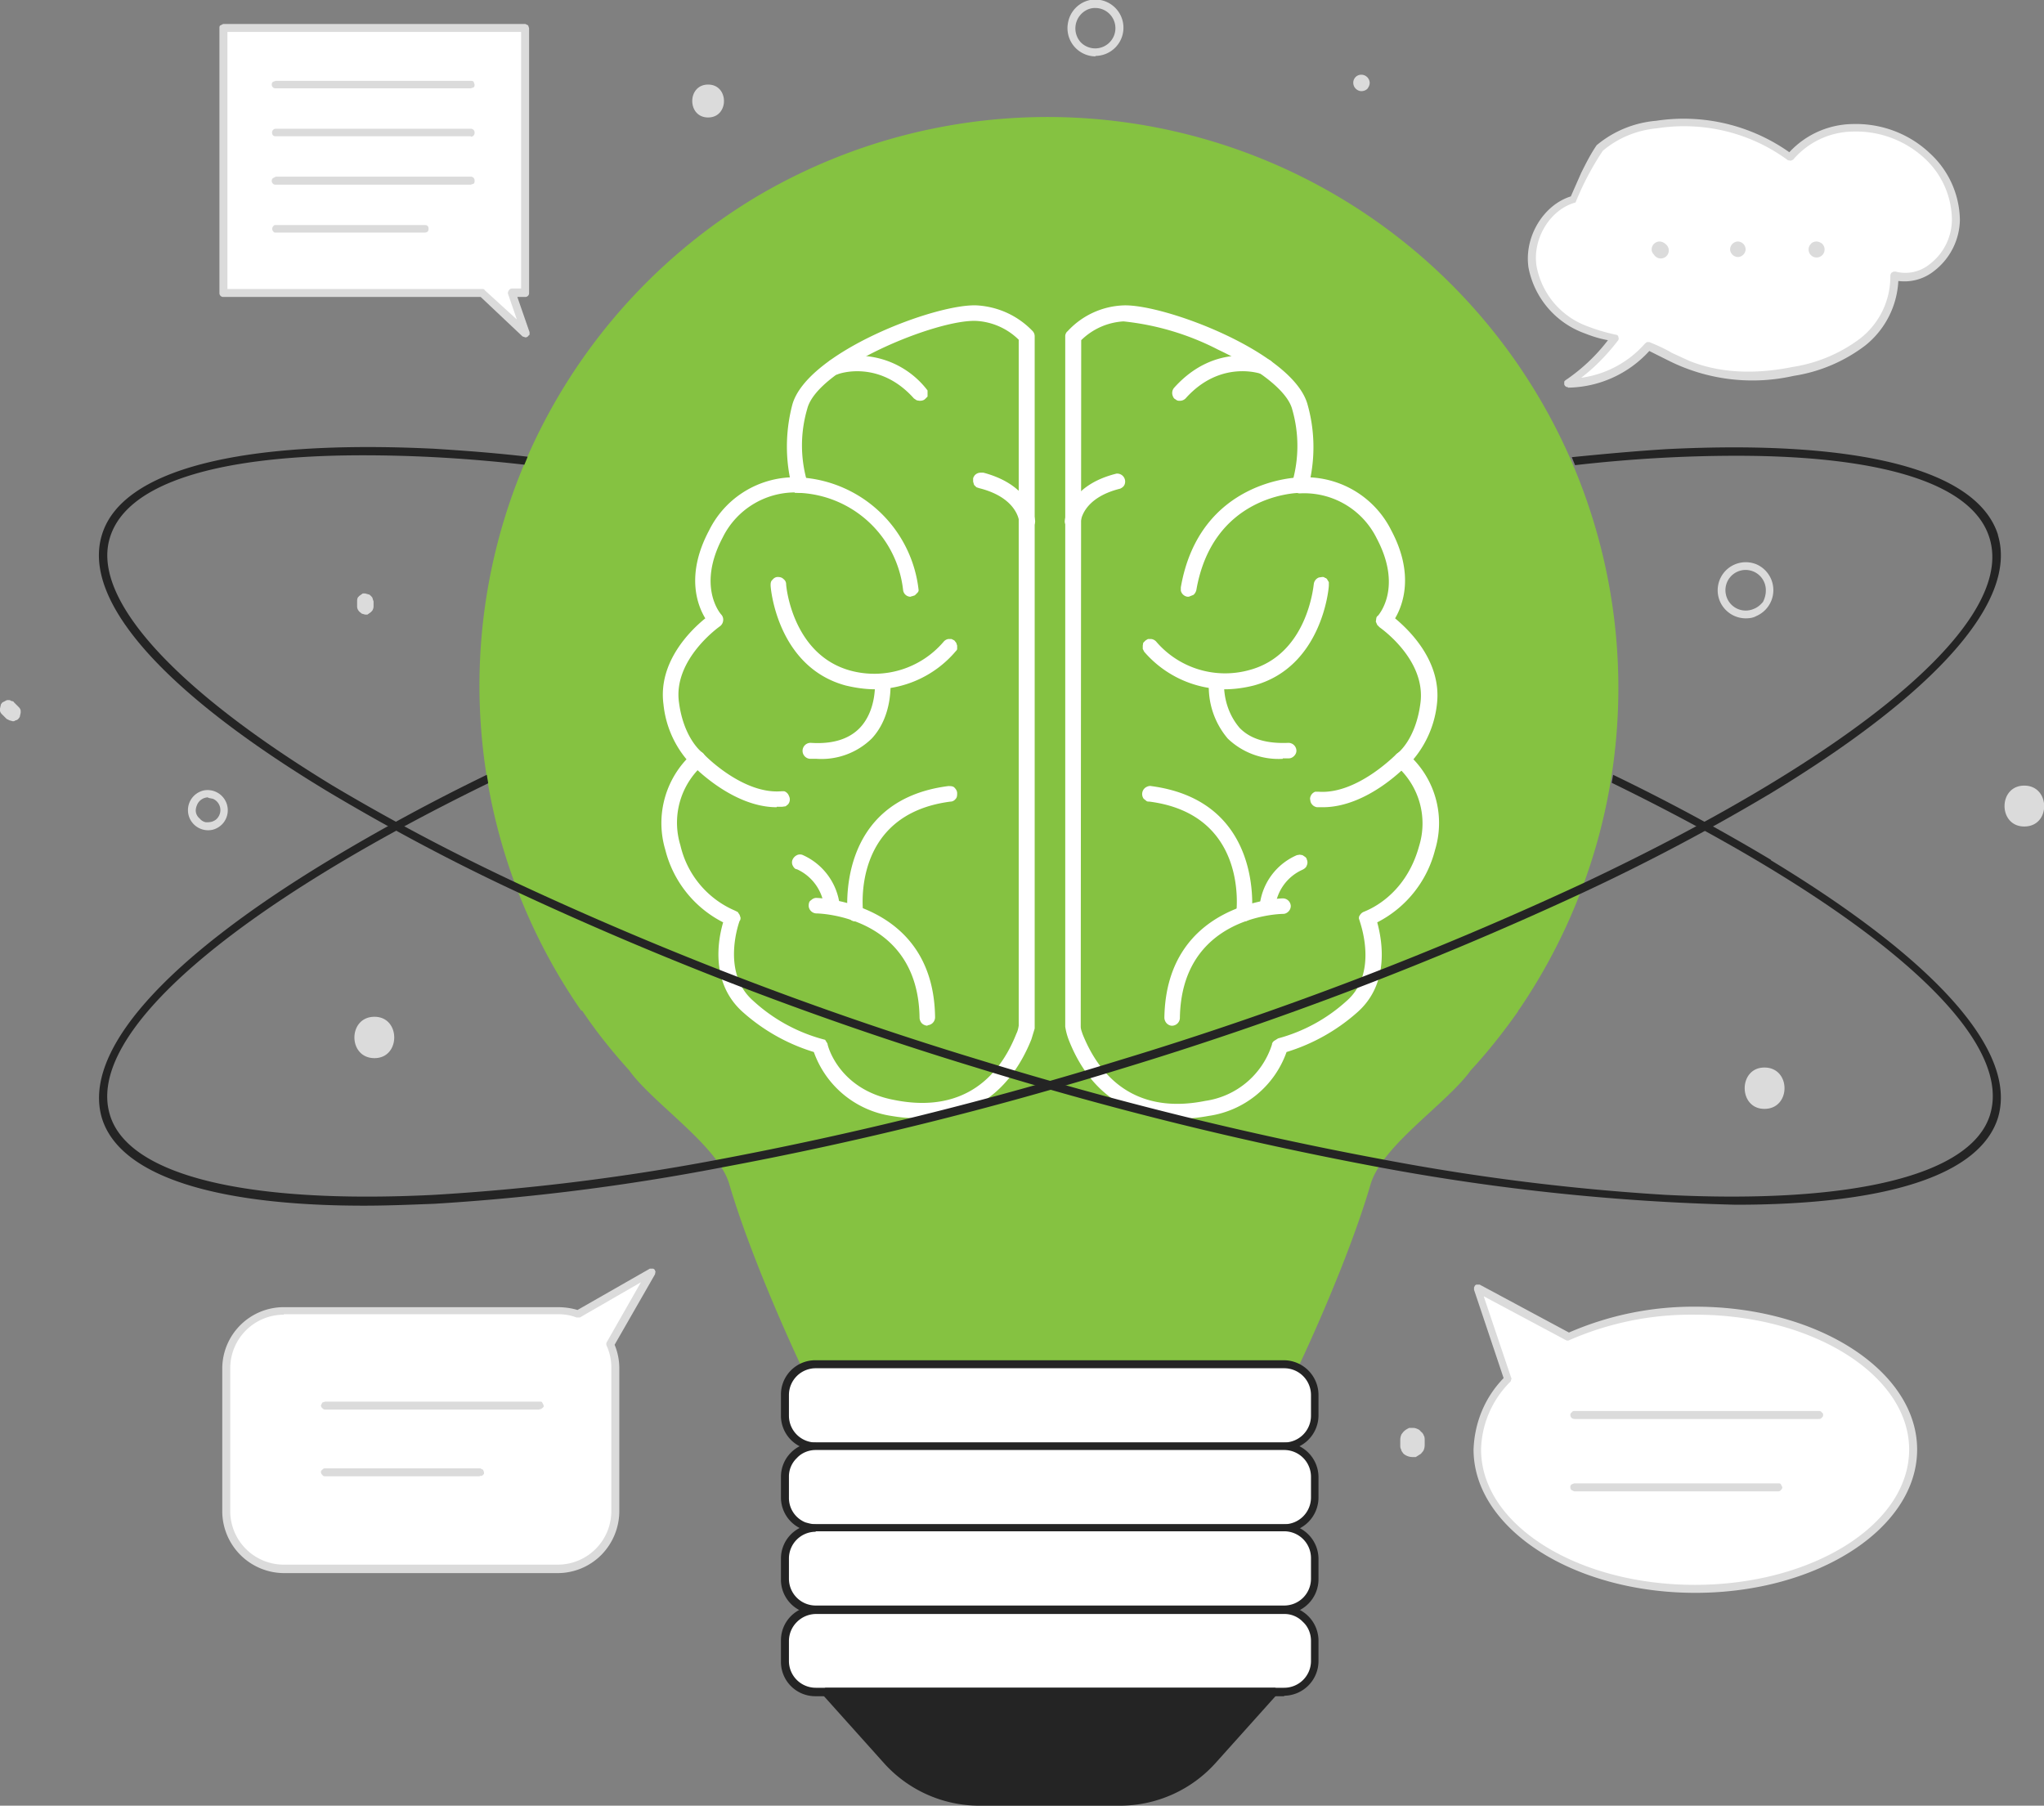
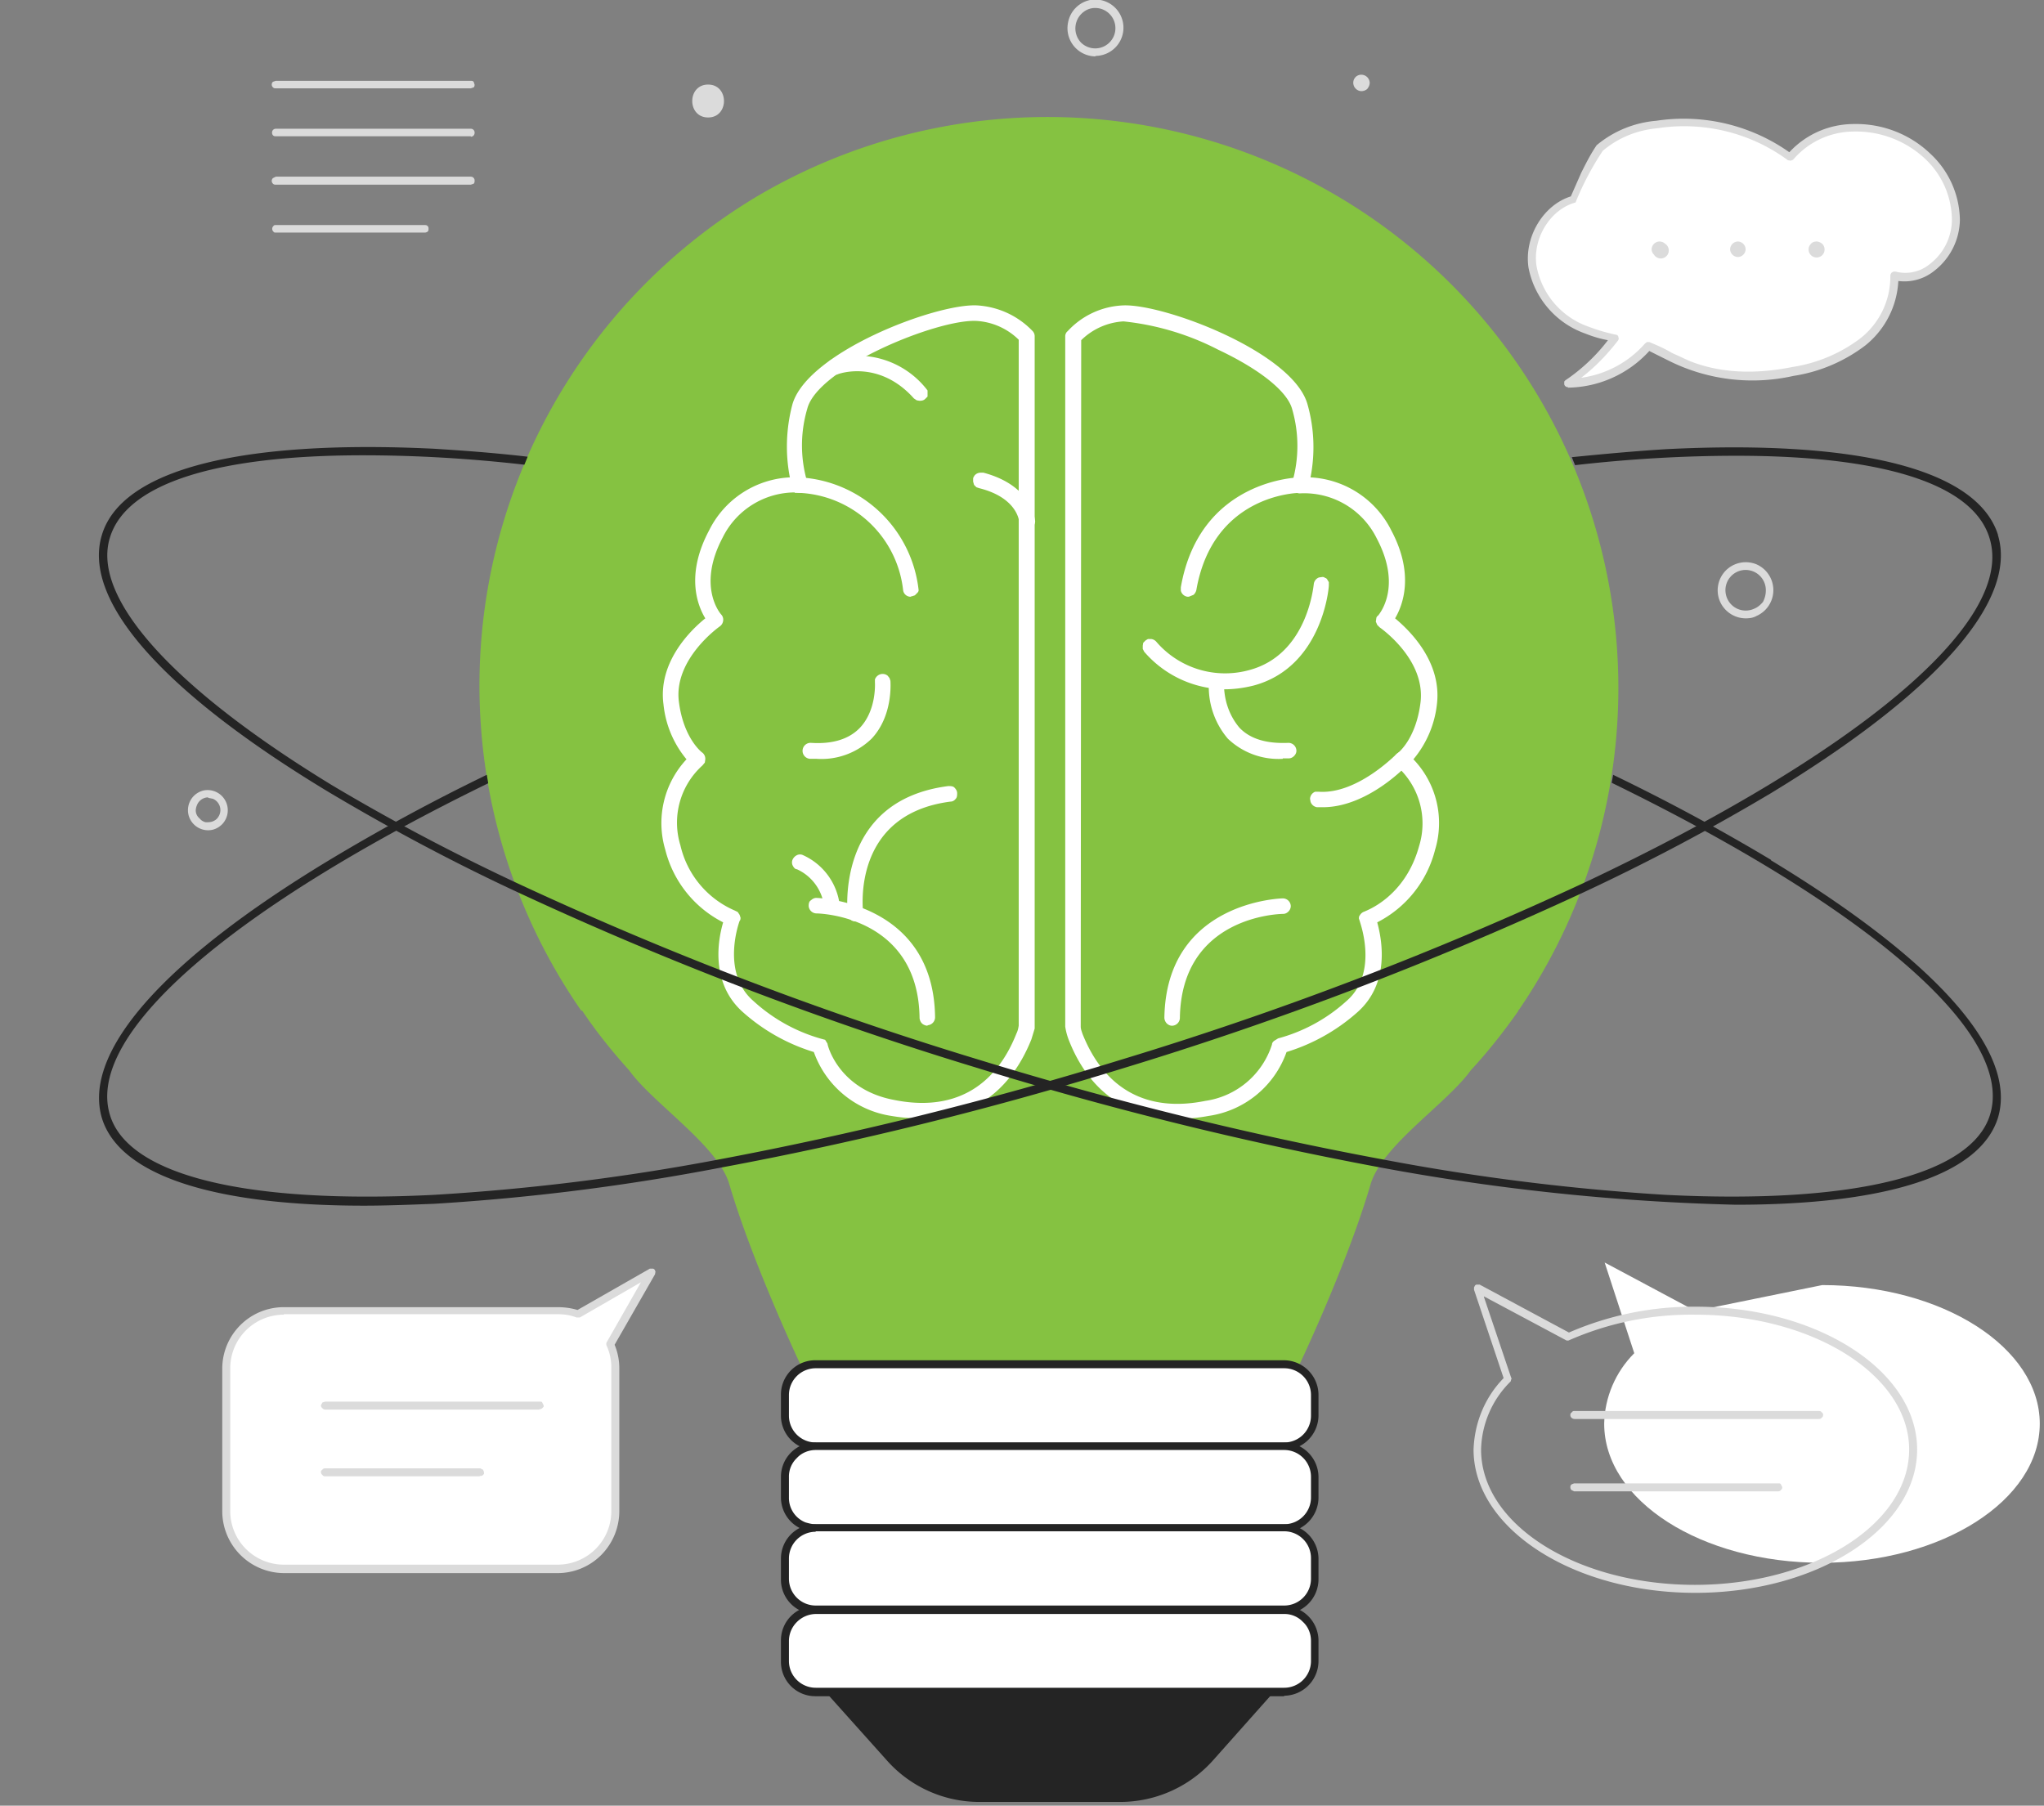
<svg xmlns="http://www.w3.org/2000/svg" viewBox="0 0 435 384.3">
  <rect x="0" y="0" width="435" height="384.3" fill="#808080" stroke="none" />
  <g class="layer">
    <path fill="#85C241" d="M323.2 215A121.5 121.5 0 0 0 160.6 42.1a121.3 121.3 0 0 0-36.9 173h.2c3 4.5 6.4 8.7 10 12.7 5 7 18.9 16 21.3 24.2 5 17 15.1 38.3 15.1 38.3h106.3s10.1-21.2 15.1-38.3c2.5-8.3 16.3-17.2 21.3-24.2 3.7-4 7-8.2 10.1-12.6v-.2z" />
    <path fill="#fff" d="M273.3 290.4h-99.7a6.6 6.6 0 0 0-6.6 6.5v4.4c0 3.6 3 6.5 6.6 6.5h99.7c3.6 0 6.5-3 6.5-6.5v-4.4c0-3.6-3-6.5-6.5-6.5z" />
    <path fill="#242424" d="M273.3 308.6h-99.7a7.3 7.3 0 0 1-7.4-7.3v-4.4a7.3 7.3 0 0 1 7.4-7.4h99.7a7.4 7.4 0 0 1 7.3 7.4v4.4a7.4 7.4 0 0 1-7.3 7.3zm-99.7-17.4a5.7 5.7 0 0 0-5.7 5.7v4.4a5.7 5.7 0 0 0 5.7 5.7h99.7a5.7 5.7 0 0 0 5.7-5.7v-4.4a5.7 5.7 0 0 0-5.7-5.7h-99.7z" />
    <path fill="#fff" d="M273.3 307.8h-99.7c-3.6 0-6.6 3-6.6 6.5v4.4c0 3.6 3 6.5 6.6 6.5h99.7c3.6 0 6.5-2.9 6.5-6.5v-4.4c0-3.6-3-6.5-6.5-6.5z" />
    <path fill="#242424" d="M273.3 326h-99.7a7.3 7.3 0 0 1-7.4-7.3v-4.4a7.3 7.3 0 0 1 7.4-7.3h99.7a7.4 7.4 0 0 1 7.3 7.3v4.4a7.4 7.4 0 0 1-7.3 7.4zm-99.7-17.4c-1.5 0-3 .6-4 1.7a5.4 5.4 0 0 0-1.7 4v4.4a5.6 5.6 0 0 0 3.5 5.3c.7.2 1.4.4 2.2.4h99.7a5.7 5.7 0 0 0 5.7-5.7v-4.4a5.7 5.7 0 0 0-5.7-5.7h-99.7z" />
    <path fill="#fff" d="M273.3 325.2h-99.7c-3.6 0-6.6 3-6.6 6.5v4.4c0 3.6 3 6.5 6.6 6.5h99.7c3.6 0 6.5-2.9 6.5-6.5v-4.4c0-3.6-3-6.5-6.5-6.5z" />
    <path fill="#242424" d="M273.3 343.5h-99.7a7.3 7.3 0 0 1-7.4-7.4v-4.4a7.3 7.3 0 0 1 7.4-7.3h99.7a7.4 7.4 0 0 1 7.3 7.3v4.4a7.4 7.4 0 0 1-7.3 7.4zM173.6 326a5.7 5.7 0 0 0-5.7 5.6v4.4a5.7 5.7 0 0 0 5.7 5.7h99.7a5.7 5.7 0 0 0 5.7-5.7v-4.4a5.7 5.7 0 0 0-5.7-5.7h-99.7z" />
    <path fill="#fff" d="M273.3 342.7h-99.7a6.6 6.6 0 0 0-6.6 6.5v4.4c0 3.6 3 6.5 6.6 6.5h99.7c3.6 0 6.5-3 6.5-6.5v-4.4c0-3.6-3-6.5-6.5-6.5z" />
    <path fill="#242424" d="M273.3 361h-99.7a7.3 7.3 0 0 1-7.4-7.4v-4.4a7.3 7.3 0 0 1 7.4-7.4h99.7a7.4 7.4 0 0 1 7.3 7.4v4.4a7.4 7.4 0 0 1-7.3 7.3zm-99.7-17.5a5.8 5.8 0 0 0-4 1.7 5.7 5.7 0 0 0-1.7 4v4.4a5.7 5.7 0 0 0 5.7 5.6h99.7a5.7 5.7 0 0 0 5.7-5.6v-4.4c0-1.5-.6-3-1.7-4a5.4 5.4 0 0 0-4-1.7h-99.7z" />
    <path fill="#242424" d="M238.4 383.5h-30a26.3 26.3 0 0 1-19.8-9l-12.9-14.4h95.4l-12.9 14.5a26.5 26.5 0 0 1-19.8 8.9z" />
-     <path fill="#242424" d="M238.4 384.3h-30a27.3 27.3 0 0 1-20.4-9.2l-13-14.5a.8.8 0 0 1-.1-.9l.4-.3.4-.2h95.4a.8.8 0 0 1 .8.5v.5l-.1.4-13 14.5a27.4 27.4 0 0 1-20.4 9.2zM177.5 361l11.7 13.1a25.8 25.8 0 0 0 19.2 8.7h29.9a25.8 25.8 0 0 0 19.2-8.7l11.7-13h-91.7z" />
    <path fill="#fff" d="M196.2 238a35 35 0 0 1-6.5-.5 20.8 20.8 0 0 1-16.5-13.6 40.4 40.4 0 0 1-15-8.4c-7.1-6.2-5.4-15.5-4.3-19.2a23.8 23.8 0 0 1-12.3-15.4 19.9 19.9 0 0 1 4.5-19.3 21.7 21.7 0 0 1-4.9-11.7c-1.2-9 5.8-15.8 8.9-18.3-1.7-2.8-4.2-9.3.8-18.7a20.3 20.3 0 0 1 17.2-11.3c-1-5.1-.8-10.4.5-15.4 3-11.2 30.7-21.7 39.4-21.2 4.5.3 8.6 2.2 11.7 5.4a1.6 1.6 0 0 1 .5 1.2v147.3l-.7 2.3c-4.4 11-12.6 16.9-23.4 16.9zm-27-133.2a17.2 17.2 0 0 0-15.4 9.6c-5.5 10.4-.5 16.2-.3 16.4a1.6 1.6 0 0 1 .4 1.3 1.7 1.7 0 0 1-.7 1.2s-10 7-8.7 16.2c1 7.6 4.8 10.6 5 10.7a1.7 1.7 0 0 1 .6 1.4l-.1.7-.5.6a16.4 16.4 0 0 0-4.7 17 20 20 0 0 0 11.6 13.9l.6.3.4.6.2.6c0 .2 0 .5-.2.7 0 0-4.1 10.9 2.9 17a35.7 35.7 0 0 0 15.3 8.3l.5.8c0 .4 2.4 9.8 14.2 12 12.4 2.5 21.4-2.5 26-14.1.3-.6.4-1.1.5-1.7v-146a14 14 0 0 0-9-4c-8.4-.4-33.8 10-36 18.7a27.6 27.6 0 0 0 0 15.6l.1.9a1.7 1.7 0 0 1-1.8 1.4h-1z" />
-     <path fill="#fff" d="M165.3 171.8c-9.4 0-17.7-8.7-18-9-.4-.4-.5-.8-.5-1.3 0-.4.2-.8.5-1.1a2 2 0 0 1 1.2-.5c.5 0 .9.2 1.2.5 0 .1 8.3 8.7 16.6 8h.6a1.6 1.6 0 0 1 1 1 1.6 1.6 0 0 1-.2 1.8l-.5.4-.7.1h-1.2zm21-25.1c-2.1 0-4.2-.3-6.3-.8-14.5-3.9-16-20.6-16-21.3 0-.4 0-.9.4-1.2.3-.4.7-.6 1.1-.6.5 0 .9.1 1.2.4.4.3.6.7.6 1.1 0 .6 1.4 15 13.6 18.4a19.4 19.4 0 0 0 19.9-6.1 1.7 1.7 0 0 1 1-.6h.7l.6.3.4.5.2.6v.7c0 .2-.2.4-.3.5a22.9 22.9 0 0 1-17.1 8.1z" />
    <path fill="#fff" d="M173.8 161.5h-1.3a1.7 1.7 0 0 1-1.7-1.7 1.7 1.7 0 0 1 1.8-1.7c4.6.3 8.1-.8 10.4-3.2 3.6-3.8 3.2-9.6 3.2-9.7v-.6a1.8 1.8 0 0 1 .9-1 1.7 1.7 0 0 1 1.8.2l.4.5.2.6c0 .3.6 7.4-4 12.3a15.3 15.3 0 0 1-11.7 4.3zm20.1-34.5a1.6 1.6 0 0 1-1.7-1.4 23.3 23.3 0 0 0-22-20.7c-.4 0-.9-.2-1.2-.5a1.7 1.7 0 0 1 0-2.4c.3-.3.8-.4 1.2-.4a27 27 0 0 1 25.3 24c0 .3-.2.5-.3.6l-.5.5-.6.2h-.2zm3.5 91.3c-.4 0-.9-.2-1.2-.5-.3-.3-.5-.8-.5-1.2-.3-21.5-21-22.2-22-22.2a1.7 1.7 0 0 1-1.6-1.6c0-.5.1-1 .5-1.2.3-.3.7-.5 1.1-.5.3 0 25 .7 25.3 25.4a1.7 1.7 0 0 1-1.7 1.7h.1z" />
    <path fill="#fff" d="M182 196.1c-.3 0-.7-.1-1-.4-.4-.3-.6-.6-.6-1 0-.3-2.8-24.3 21.4-27.4.5 0 1 0 1.3.3.3.3.6.7.6 1.2 0 .4 0 .9-.3 1.2-.3.4-.7.6-1.1.6-21 2.7-18.7 22.8-18.6 23.7v.6l-.3.6a1.7 1.7 0 0 1-1.1.6h-.2zm36.6-83.5a1.7 1.7 0 0 1-1.7-1.5c0-.3-.5-5.2-8.5-7.2l-.6-.2-.5-.5-.2-.7v-.6c0-.3.2-.5.3-.7a1.7 1.7 0 0 1 1.2-.6h.7c10.5 2.8 10.9 10 11 10.3a1.7 1.7 0 0 1-1.7 1.7zm-22.9-27.3-.6-.1-.6-.4c-7.4-8.3-16-5.3-16.3-5.1-.4.1-.9 0-1.3-.1a1.7 1.7 0 0 1-.8-2.2c.2-.4.5-.7 1-.9a18.7 18.7 0 0 1 20.3 6.6v1.3l-.5.5c-.3.3-.7.4-1.2.4zM177 194.5c-.3 0-.7-.2-1-.5-.4-.3-.5-.6-.6-1a10 10 0 0 0-5.8-8c-.4 0-.7-.4-.9-.8-.2-.4-.2-.9 0-1.3s.5-.7.9-.9c.4-.2.9-.2 1.3 0a13.4 13.4 0 0 1 7.8 10.6c0 .5 0 1-.3 1.3-.3.3-.7.5-1.2.5h-.1zm73.7 43.5c-10.8 0-19-5.7-23.3-16.8a13.6 13.6 0 0 1-.7-2.7v-147c0-.3.2-.8.5-1A17 17 0 0 1 239 65c8.6-.4 36.4 10 39.3 21.2 1.4 5 1.6 10.3.6 15.4a20.4 20.4 0 0 1 17.2 11.3c5 9.4 2.4 16 .8 18.7 3 2.5 10 9.2 8.9 18.3a22 22 0 0 1-5 11.7 19.6 19.6 0 0 1 4.6 19.3 23.9 23.9 0 0 1-12.3 15.4c1 3.7 2.8 13-4.3 19.2a40.5 40.5 0 0 1-15 8.4 20.7 20.7 0 0 1-16.6 13.6 35 35 0 0 1-6.5.6zM230 218.5c0 .5.2 1 .4 1.6 4.7 11.7 13.7 16.7 26.1 14.2a17.5 17.5 0 0 0 14.2-12c0-.3.2-.6.5-.8l.8-.5a35.3 35.3 0 0 0 14.5-7.9c7-6 2.9-16.8 2.9-17l-.2-.6c0-.2 0-.5.2-.7a1.7 1.7 0 0 1 1-.8c.3-.2 8.6-3 11.6-13.9a16.3 16.3 0 0 0-4.7-17l-.5-.7a1.7 1.7 0 0 1 .5-2c.2-.1 4-3 5-10.8 1.2-9.3-8.6-16-8.7-16.1l-.5-.5-.3-.7.1-.7c0-.2.2-.5.4-.6.2-.3 5.2-6-.3-16.4a17.2 17.2 0 0 0-16.3-9.6 1.7 1.7 0 0 1-1.4-.6 1.7 1.7 0 0 1-.3-1.7 28 28 0 0 0 0-15.6c-1-3.8-6.9-8.5-15.8-12.7a56.6 56.6 0 0 0-20.1-6 14 14 0 0 0-9 4l-.1 146z" />
    <path fill="#fff" d="M281.5 171.8h-1.2a1.7 1.7 0 0 1-1.4-1.2l-.1-.6a1.7 1.7 0 0 1 1.1-1.5h.7c8.3.6 16.5-8 16.6-8 .3-.3.7-.5 1.1-.6.5 0 .9.2 1.2.5l.4.5.1.7-.1.6-.4.6c-.3.3-8.5 9-18 9zm-20.9-25.1a23 23 0 0 1-17.1-8l-.3-.6v-.7l.1-.6.5-.5.5-.3h.7a1.7 1.7 0 0 1 1.1.6 19.3 19.3 0 0 0 19.8 6c12.3-3.3 13.6-17.7 13.7-18.3a1.7 1.7 0 0 1 1.1-1.4l.7-.1c.2 0 .4 0 .6.2.2 0 .4.2.5.4l.3.5v.7c0 .7-1.5 17.4-16 21.3-2 .5-4.1.8-6.2.8z" />
    <path fill="#fff" d="M273 161.5a15.6 15.6 0 0 1-11.7-4.3 17 17 0 0 1-4-12.3 1.6 1.6 0 0 1 .5-1.1l.6-.4h.7l.6.1a1.7 1.7 0 0 1 .8 1v.7c-.1 3.5 1 7 3.3 9.7 2.3 2.4 5.8 3.4 10.4 3.2a1.7 1.7 0 0 1 1.7 1.7c0 .4-.2.8-.5 1.1-.3.3-.7.5-1.1.5H273zM253 127h-.3a1.7 1.7 0 0 1-1.4-1.3v-.7c4-23 25-23.4 25.3-23.4a1.7 1.7 0 0 1 1.6 1.7 1.7 1.7 0 0 1-1.6 1.6c-.8 0-18.5.5-22 20.7a2 2 0 0 1-.6 1l-1 .4zm-3.6 91.3c-.4 0-.8-.2-1.1-.5-.3-.3-.5-.8-.5-1.2.4-24.8 25-25.4 25.2-25.4a1.7 1.7 0 0 1 1.7 1.6c0 .5-.2.9-.5 1.2-.3.3-.7.5-1.1.5-1 0-21.7.6-22 22.2a1.7 1.7 0 0 1-1.6 1.6z" />
-     <path fill="#fff" d="M264.8 196.1h-.2a1.7 1.7 0 0 1-1.5-1.8c.1-.9 2.4-21-18.5-23.7-.3 0-.5 0-.7-.2l-.5-.4a1.7 1.7 0 0 1 .4-2.4c.3-.2.8-.4 1.2-.3 24.2 3.2 21.4 27.1 21.4 27.4a1.7 1.7 0 0 1-1.6 1.4zm-36.5-83.5c-.4 0-.9-.1-1.2-.4a2 2 0 0 1-.5-1.2c0-.3.5-7.6 11-10.2a1.7 1.7 0 0 1 1.7 2.4c-.2.4-.5.6-.9.8-8.1 2-8.4 7-8.4 7.1a1.7 1.7 0 0 1-1.7 1.5zm22.8-27.3c-.3 0-.6 0-.9-.3-.3-.1-.5-.4-.6-.7a1.7 1.7 0 0 1 .3-1.8c9-10 19.4-6.1 20-6a1.6 1.6 0 0 1 1 .9v1.3l-.4.5-.5.4-.6.2-.7-.1c-.3-.2-8.9-3.2-16.3 5a1.7 1.7 0 0 1-1.3.6zm18.7 109.1h-.2c-.4 0-.8-.2-1.1-.5a2 2 0 0 1-.4-1.3A13.2 13.2 0 0 1 276 182l.6-.1.6.1.6.4c.1.1.3.3.3.5.2.4.2.9 0 1.3-.1.4-.5.7-.9.9a9.9 9.9 0 0 0-5.8 7.8c0 .4-.2.8-.5 1.1-.3.3-.7.4-1.1.4z" />
    <path fill="#242424" d="M425.2 113.8c-4.4-13.8-29.4-20.3-70.7-18.2-6.4.4-13 1-20 1.7l.7 1.7c11.4-1.3 22.9-2 34.4-2 30.3 0 50.2 5.7 53.8 17.5 5.7 18.3-29.4 46.5-86.1 73.3a747.5 747.5 0 0 1-98.6 37.7 778.4 778.4 0 0 1-86.4 21.4 476.4 476.4 0 0 1-60 7.4c-39.8 2-65-4.1-68.9-17-5.4-17.6 27.2-44.6 80.5-70.6l-.3-1.8A419 419 0 0 0 70 183.1C34.6 204.5 17.5 224 21.7 238c3.7 12 23.3 18.6 55.8 18.6 4.7 0 9.7-.2 14.9-.4a475 475 0 0 0 61-7.7c29-5.4 57.6-12.5 85.8-21.2a751 751 0 0 0 97.2-37.1 447.6 447.6 0 0 0 40.5-21.4c35.4-21.5 52.5-41 48.3-54.9z" />
    <path fill="#242424" d="M376.9 183a420.8 420.8 0 0 0-33.6-18.1l-.3 1.7c53.3 26 86 53 80.5 70.7-4 12.8-29.1 19-69 17a476.4 476.4 0 0 1-60-7.5c-29.1-5.4-58-12.6-86.3-21.3a743 743 0 0 1-98.7-37.8c-13.2-6.2-26.1-13-38.7-20.5-34-20.7-51.4-40-47.4-52.8 3.6-11.8 23.5-17.5 53.8-17.5 11.5 0 23 .7 34.4 2l.7-1.7c-6.9-.8-13.5-1.3-20-1.7-41.3-2-66.4 4.5-70.6 18.3-4.3 13.9 12.8 33.4 48.3 54.8 13.1 7.8 26.6 15 40.4 21.4a744 744 0 0 0 97.3 37.2 767.7 767.7 0 0 0 85.7 21.2 475.4 475.4 0 0 0 76 8c32.4 0 52-6.4 55.8-18.5 4.2-14-13-33.4-48.3-54.8z" />
    <path fill="#fff" d="m138.7 270.7-15.7 9c-1.4-.5-2.8-.7-4.3-.7H60.4A12.2 12.2 0 0 0 48 291.2v30.5a12.2 12.2 0 0 0 12.3 12.2h58.3a12.2 12.2 0 0 0 12.2-12.2v-30.5c0-1.7-.3-3.4-1-5l8.8-15.5z" />
    <path fill="#DBDBDB" d="M118.7 334.8H60.4a13.2 13.2 0 0 1-13.1-13.1v-30.5a13.1 13.1 0 0 1 13-13h58.4c1.4 0 2.9.2 4.2.6l15.4-8.8h.5c.2 0 .3 0 .5.2l.2.4-.1.6-8.6 15a13 13 0 0 1 1 5v30.4a13.3 13.3 0 0 1-3.8 9.3 13.1 13.1 0 0 1-9.3 3.9zm-58.3-55A11.4 11.4 0 0 0 49 291.2v30.5A11.4 11.4 0 0 0 60.4 333h58.3a11.4 11.4 0 0 0 11.4-11.4v-30.5a11 11 0 0 0-1-4.7.9.9 0 0 1 0-.7l7.3-12.8-13 7.5h-.7c-1.3-.5-2.6-.7-4-.7H60.4z" />
-     <path fill="#fff" d="M360.8 279a65.2 65.2 0 0 0-27 5.5l-19.3-10.3 6.3 19.3c-4 4-6.3 9.4-6.4 15 0 16.4 20.7 29.6 46.3 29.6 25.6 0 46.4-13.3 46.4-29.6 0-16.2-20.7-29.5-46.3-29.5z" />
+     <path fill="#fff" d="M360.8 279l-19.3-10.3 6.3 19.3c-4 4-6.3 9.4-6.4 15 0 16.4 20.7 29.6 46.3 29.6 25.6 0 46.4-13.3 46.4-29.6 0-16.2-20.7-29.5-46.3-29.5z" />
    <path fill="#DBDBDB" d="M360.8 339c-26 0-47.2-13.7-47.2-30.5.2-5.7 2.4-11.1 6.4-15.2l-6.3-18.8v-.5l.2-.4c.2-.2.3-.2.5-.2h.5l19 10.2a66.3 66.3 0 0 1 27-5.5c26 0 47.1 13.7 47.1 30.4 0 16.8-21.2 30.5-47.2 30.5zm-45-63 5.8 17.2c.1.1.1.3 0 .4l-.1.4a21 21 0 0 0-6.3 14.5c0 16 20.4 28.8 45.5 28.8s45.6-12.9 45.6-28.8c0-15.8-20.5-28.7-45.5-28.7a64.6 64.6 0 0 0-27 5.5h-.4l-17.6-9.4z" />
-     <path fill="#fff" d="M111.8 6H47.5v56.4h55.1l9.2 8.6-2.9-8.6h2.9V6z" />
-     <path fill="#DBDBDB" d="m111.8 71.8-.6-.2-8.9-8.4H47.5a.8.8 0 0 1-.8-.8V6c0-.2 0-.5.2-.6l.6-.3h64.3l.6.3.2.6v56.4a.8.8 0 0 1-.8.8h-1.7l2.6 7.5v.4c0 .1 0 .2-.2.3a.8.8 0 0 1-.6.4zM48.3 61.5h54.3c.3 0 .5.1.6.3L110 68l-1.9-5.5a.9.9 0 0 1 .2-.7.8.8 0 0 1 .6-.4h2V6.8H48.4v54.7zm31.4 154.9c-5.7 0-5.7 8.8 0 8.8 5.6 0 5.6-8.8 0-8.8zM4.4 151.3c0-.3-.2-.6-.4-.8l-1-1c-.1-.2-.3-.3-.6-.3-.2-.2-.4-.2-.6-.2a1 1 0 0 0-.7.2l-.6.3-.3.4-.2.9v.4c0 .3.2.6.4.8l1 1 .6.3.7.2c.2 0 .4 0 .6-.2.3 0 .5-.2.6-.3l.3-.4.2-.9v-.4zm74.9-23.9c0-.2-.2-.4-.4-.6-.1-.1-.3-.3-.5-.3l-.7-.2h-.5l-.7.5-.3.3c-.2.3-.2.6-.2 1v1c0 .4.2.8.5 1.1l.5.4.7.2h.5l.7-.5.3-.3c.2-.3.3-.6.3-1v-1l-.2-.6zm296.2 99.8c-5.6 0-5.6 8.8 0 8.8 5.7 0 5.7-8.8 0-8.8zm55.3-60c-5.6 0-5.6 8.7 0 8.7 5.7 0 5.6-8.7 0-8.7zM303 305.5c-.1-.3-.3-.6-.6-.8-.2-.3-.5-.5-.8-.6a2 2 0 0 0-1-.2h-.7c-.4.2-.8.4-1.2.8l-.4.5c-.2.4-.3.8-.3 1.3v1c0 .4 0 .7.2 1 0 .3.3.6.5.9a3 3 0 0 0 1.9.7h.7l1.1-.7.5-.6c.2-.4.3-.8.3-1.3v-1c0-.3 0-.7-.2-1z" />
    <path fill="#fff" d="M394.2 27.2a18.2 18.2 0 0 0-13.2 6.2 38.8 38.8 0 0 0-28.4-6.9c-4.5.4-8.7 2.1-12.1 5-1.2 1-6 11-5.4 10.8-6 1.6-9.8 8.4-9 14.5a17.8 17.8 0 0 0 11.6 13.5c2 .7 3.9 1.2 6 1.6a41.8 41.8 0 0 1-10 9.7 23 23 0 0 0 17-7.9c2.9 1.1 5.5 2.8 8.4 4 7 3 15 2.9 22.4 1.4a33 33 0 0 0 14.8-6.3 17.5 17.5 0 0 0 6.8-14.1c6.7 1.9 13.2-5 13.1-12 0-12-11.3-20-22-19.5z" />
    <path fill="#DBDBDB" d="M333.7 82.4a.8.8 0 0 1-.8-.6v-.5c0-.2.2-.3.3-.4 3.4-2.3 6.5-5.2 9-8.5-1.7-.3-3.3-.8-4.8-1.4a18.6 18.6 0 0 1-12.1-14c-1-6.6 3.2-13.4 9-15.2l2.2-5c1-2 2-4 3.3-5.9 3.6-3 8-4.8 12.7-5.2a39 39 0 0 1 28.3 6.7 18.7 18.7 0 0 1 13.4-6c6.1-.2 12.1 2 16.6 6.3a19.6 19.6 0 0 1 6.3 14.1 14 14 0 0 1-5.4 10.8 10.1 10.1 0 0 1-7.7 2.2 18.8 18.8 0 0 1-7 13.7 33.6 33.6 0 0 1-15.3 6.5 39.8 39.8 0 0 1-26.7-3.3l-4-2a23.8 23.8 0 0 1-17.3 7.8zm1.6-39.3c-5.3 1.4-9.2 7.6-8.3 13.5a16.9 16.9 0 0 0 11 12.9 39 39 0 0 0 6.2 1.8l.2.3.1.5-.1.3c-2.3 3-5 5.8-7.9 8a22 22 0 0 0 13.6-7.3l.4-.3h.5c1.7.7 3.3 1.4 4.8 2.3l3.7 1.7c6.2 2.5 13.6 3 22 1.3a32 32 0 0 0 14.3-6 16.7 16.7 0 0 0 6.5-13.4 1 1 0 0 1 .3-.7l.4-.2h.4a8.2 8.2 0 0 0 7.3-1.6 12 12 0 0 0 4.7-9.5 18 18 0 0 0-5.7-12.9 21.5 21.5 0 0 0-15.4-5.8 17 17 0 0 0-12.7 6l-.5.2-.6-.1c-8-5.9-18-8.3-27.8-6.8-4.3.4-8.3 2-11.6 4.8a61 61 0 0 0-5.8 11zm36.2 88.5a6 6 0 0 1-5.5-3.7 6 6 0 0 1 1.3-6.5 6 6 0 0 1 6.5-1.3 6 6 0 0 1 0 11c-.7.4-1.5.5-2.3.5zm0-10.3a4.3 4.3 0 0 0-4.2 5.2 4.3 4.3 0 0 0 5.9 3.1c.8-.3 1.4-.8 2-1.5.4-.8.6-1.6.6-2.4a4.3 4.3 0 0 0-4.3-4.4zM233.2 12a6 6 0 0 1-5.9-7.2A6 6 0 0 1 232 0a6 6 0 1 1 1.1 11.9zm0-10.3a4 4 0 0 0-2.4.7A4.4 4.4 0 0 0 230 9a4.3 4.3 0 1 0 3-7.3zm-188.9 175a4.3 4.3 0 0 1-4-2.7 4.3 4.3 0 0 1 3.2-5.8 4.3 4.3 0 0 1 3.8 7.2c-.8.8-1.8 1.3-3 1.3zm0-7a2.6 2.6 0 0 0-2.4 1.7c-.2.5-.3 1-.2 1.5.1.5.4 1 .8 1.3.3.4.8.7 1.3.8.5 0 1 0 1.5-.2s.9-.5 1.2-1a2.6 2.6 0 0 0 .2-2.4 2.6 2.6 0 0 0-1.4-1.4l-1-.2zM289.7 15.9a1.7 1.7 0 0 0-1.7 1.7 1.8 1.8 0 0 0 1.7 1.8c.5 0 1-.2 1.3-.5.3-.4.5-.8.5-1.3a1.8 1.8 0 0 0-1.8-1.7zm-139 2.1c-4.5 0-4.5 7 0 7s4.5-7 0-7zm-35.9 282H69.2c-.3 0-.5-.2-.6-.3a.8.8 0 0 1-.3-.6l.3-.6.6-.2h45.6c.3 0 .5 0 .6.2l.3.6v.3l-.3.3-.3.2a1 1 0 0 1-.3 0zm-12.7 14.2h-33c-.1 0-.4-.1-.5-.3a.8.8 0 0 1-.3-.6c0-.2.1-.4.3-.5.1-.2.4-.3.6-.3h33l.6.3.2.5v.4l-.3.3-.2.1a1 1 0 0 1-.4 0zm285-12.2h-52a1 1 0 0 1-.7-.3.8.8 0 0 1-.2-.6c0-.2.1-.4.3-.5.1-.2.3-.3.5-.3h52.1c.3 0 .5.1.6.3.2.1.3.3.3.5 0 .3-.1.5-.3.6-.1.2-.3.3-.6.3zm-8.7 15.4H335l-.6-.3a.9.9 0 0 1-.2-.6c0-.2 0-.4.3-.6l.5-.2h43.4c.3 0 .5 0 .6.2l.3.6c0 .3-.1.5-.3.6-.1.2-.3.3-.6.3zM100.2 18.8H58.7c-.2 0-.4 0-.6-.2a.8.8 0 0 1 0-1.2l.6-.2h41.5c.2 0 .4 0 .6.2l.2.6c0 .2 0 .4-.2.6l-.6.2zm0 10.2H58.7c-.2 0-.4 0-.6-.2a.8.8 0 0 1-.2-.5.8.8 0 0 1 .8-.9h41.5a.8.8 0 0 1 .8.9.8.8 0 0 1-.8.8zm0 10.3H58.7c-.2 0-.4 0-.6-.2a.8.8 0 0 1 0-1.2l.6-.3h41.5a.8.8 0 0 1 .8.9c0 .2 0 .4-.2.6l-.6.2zm-9.8 10.2H58.7c-.2 0-.4 0-.5-.2a.8.8 0 0 1 0-1.2c.1-.2.3-.2.5-.2h31.7c.2 0 .4 0 .6.2.2.2.2.4.2.6 0 .2 0 .4-.2.6a1 1 0 0 1-.6.2z" />
    <path fill="#DBDBDB" d="M353.2 51.4a1.7 1.7 0 0 0-1.7 1.7c0 .4.2.8.5 1.1a1.7 1.7 0 1 0 2.4-2.3c-.3-.3-.8-.5-1.2-.5zm16.7 0a1.7 1.7 0 0 0-1.7 1.7 1.7 1.7 0 0 0 1.7 1.6 1.7 1.7 0 0 0 1.6-1.6 1.7 1.7 0 0 0-1.6-1.7zm16.7 0c-.5 0-1 .2-1.2.5-.3.3-.5.7-.5 1.2a1.7 1.7 0 0 0 1.7 1.7 1.7 1.7 0 0 0 1.1-3c-.3-.2-.7-.4-1.1-.4z" />
  </g>
</svg>